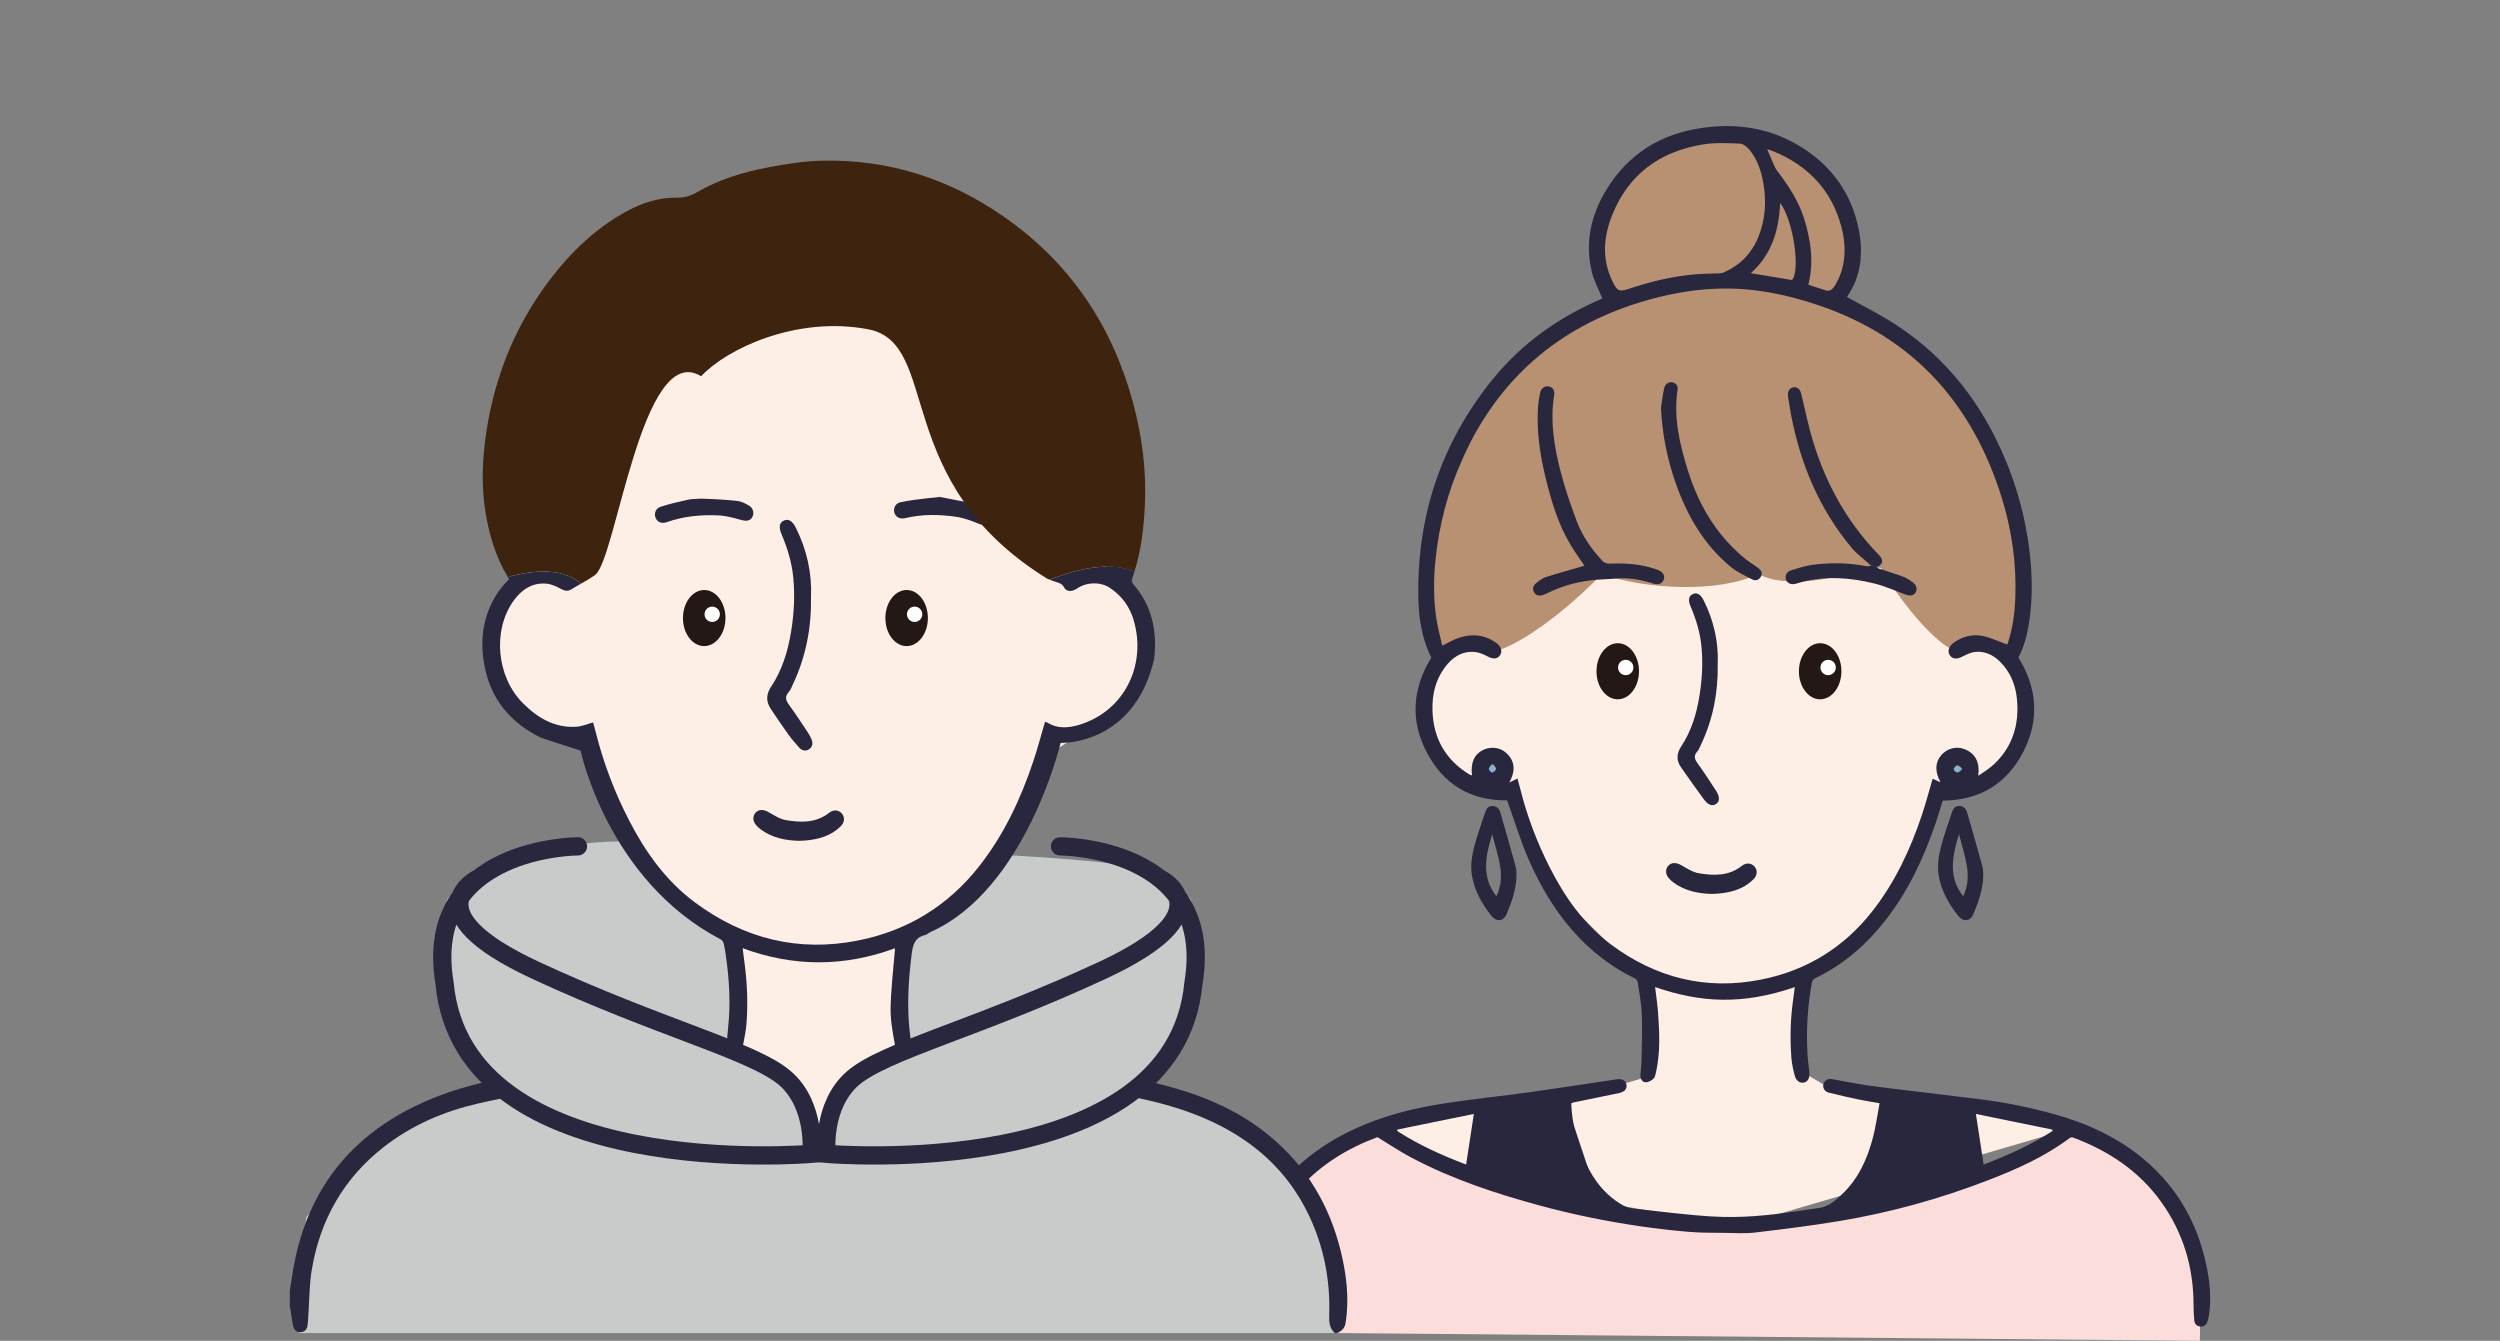
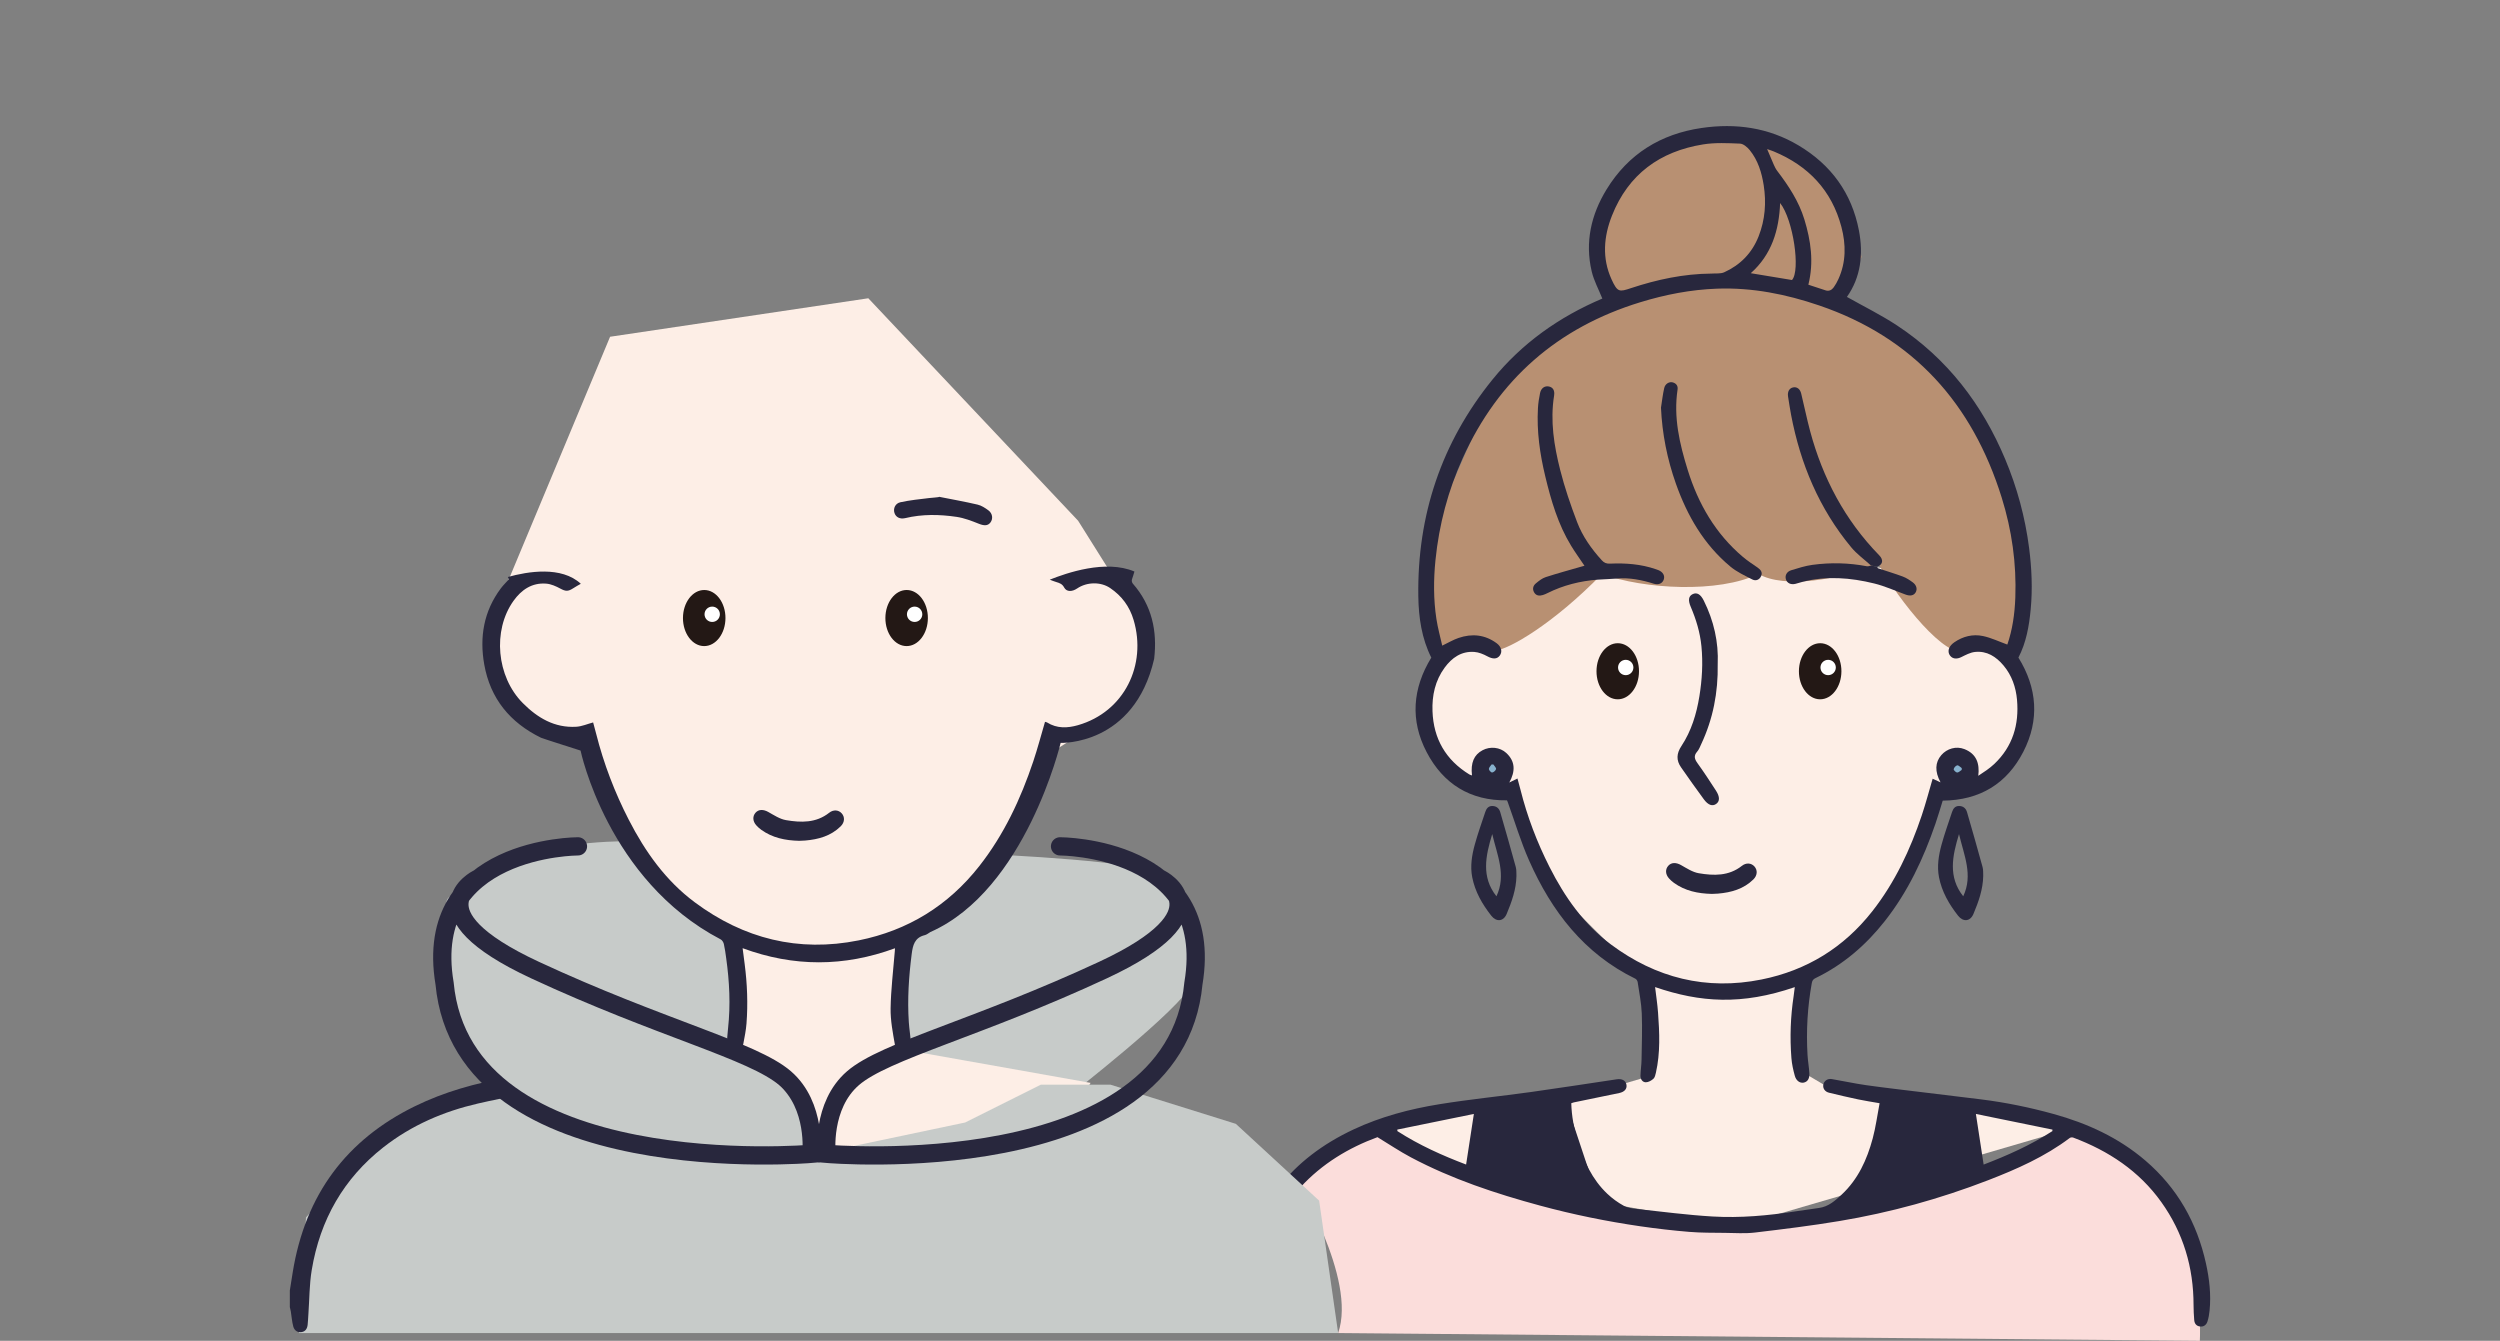
<svg xmlns="http://www.w3.org/2000/svg" id="_レイヤー_1" data-name="レイヤー_1" width="246.47" height="132.188" version="1.1" viewBox="0 0 246.47 132.188">
  <rect x="0" y="0" width="246.47" height="132.188" fill="#808080" stroke="none" />
  <defs>
    <style>
      .st0, .st1 {
        fill: none;
      }

      .st2 {
        fill: #fdeee6;
      }

      .st3 {
        fill: #28273d;
      }

      .st4 {
        fill: #88b2ce;
      }

      .st5 {
        fill: #231815;
      }

      .st6 {
        fill: #b89072;
      }

      .st7 {
        fill: #fff;
      }

      .st8 {
        fill: #c7cbc9;
      }

      .st9 {
        fill: #3e240e;
      }

      .st1 {
        stroke: #28273d;
        stroke-linecap: round;
        stroke-miterlimit: 10;
        stroke-width: 1.8px;
      }

      .st10 {
        fill: #fbdddb;
      }

      .st11 {
        clip-path: url(#clippath);
      }
    </style>
    <clipPath id="clippath">
      <rect class="st0" width="246.47" height="132.188" />
    </clipPath>
  </defs>
  <g class="st11">
    <g>
      <path class="st10" d="M216.878,132.188s.569-12.669-3.732-15.224c-4.301-2.555-9.063-5.687-9.063-5.687,0,0-14.928,8.83-26.717,9.065-11.788.235-30.212-.061-41.408-8.888l-8.293,4.68s6.151,9.897,4.26,15.288l84.953.765Z" />
      <path class="st8" d="M70.704,83.441s-13.509-1.928-20.401,1.634c-6.892,3.562-11.03,12.207-1.276,17.269,13.055,6.775,23.439,17.448,23.439,17.448l33.43.551-.664-12.182s11.226-8.699,12.312-11.204.071-10.229-4.815-11.315c-8.415-1.87-42.025-2.202-42.025-2.202Z" />
      <g>
        <polygon class="st2" points="171.264 120.874 204.082 111.277 202.187 110.521 180.448 107.318 177.747 105.717 178.168 96.921 185.332 90.707 191.4 78.618 197.72 76.155 199.743 70.911 197.383 57.679 149.832 50.937 141.171 67.034 140.75 72.849 145.38 77.653 149.177 78.074 153.897 88.356 160.833 95.267 162.914 96.591 162.83 106.035 159.031 107.15 144.036 108.957 132.743 112.357 135.958 111.455 147.14 116.663 171.264 120.874" />
        <polygon class="st3" points="146.485 108.957 154.234 108.161 157.171 117.01 160.554 119.791 149.093 117.516 145.618 115.999 146.485 108.957" />
        <polygon class="st3" points="194.518 108.957 186.769 108.161 183.831 117.01 180.448 119.791 191.91 117.516 195.385 115.999 194.518 108.957" />
        <path class="st6" d="M142.266,64.133s3.914.132,5.202-0c1.288-.132,5.618-2.576,10.469-7.549,4.135,1.517,11.495,1.911,15.428,0,2.51,1.461,8.025.613,11.799-1.057,2.107,3.838,6.77,9.497,8.484,8.606,1.714-.891,5.001.542,5.001.542l1.096-10.029-4.376-13.569-10.372-9.776-3.757-1.433,2.294-4.541-2.294-7.005-6.896-4.972h-7.892l-6.907,4.972-2.314,6.152,2.23,5.562-6.068,2.697-6.554,6.574-5.318,12.136-.769,8.596,1.517,4.094Z" />
        <path class="st4" d="M147.913,75.546c0,.559-.32,1.011-.714,1.011-.394,0-.714-.453-.714-1.011,0-.559.32-1.011.714-1.011.394,0,.714.453.714,1.011Z" />
        <path class="st4" d="M194.518,75.757c0,.675-.547,1.222-1.222,1.222-.675,0-1.222-.547-1.222-1.222,0-.675.547-1.222,1.222-1.222.675,0,1.222.547,1.222,1.222Z" />
        <g>
          <path class="st3" d="M122.169,127.277c.087-.547.168-1.096.261-1.642,1.138-6.724,4.898-11.426,11.032-14.294,2.693-1.259,5.547-2.01,8.46-2.481,2.99-.484,6.01-.783,9.012-1.2,2.823-.393,5.639-.837,8.459-1.255.537-.08.896.133.959.552.06.397-.2.696-.717.803-1.494.311-2.989.616-4.483.925-.072.015-.14.046-.242.08.031,1.282.276,2.529.643,3.752.582,1.941,1.41,3.758,2.91,5.177.481.455,1.034.859,1.614,1.176.385.211.873.272,1.323.321,2.468.267,4.935.592,7.411.739,2.756.164,5.505-.085,8.235-.51.763-.119,1.528-.226,2.293-.331.926-.127,1.587-.719,2.224-1.312,1.617-1.507,2.501-3.448,3.062-5.536.302-1.124.453-2.288.68-3.477-.793-.14-1.464-.239-2.127-.38-.956-.202-1.908-.424-2.857-.656-.412-.1-.629-.434-.564-.791.068-.373.413-.625.842-.553,1.126.189,2.243.439,3.373.599,1.839.26,3.686.468,5.53.695,1.933.237,3.867.466,5.8.706,2.417.301,4.798.791,7.146,1.439,3.328.919,6.411,2.326,9.058,4.592,3.151,2.698,5.086,6.115,5.975,10.144.338,1.533.515,3.083.356,4.654-.037.367-.098.74-.215,1.087-.105.313-.358.521-.725.476-.368-.044-.547-.294-.574-.637-.039-.489-.065-.981-.065-1.472.001-3.719-1.015-7.128-3.178-10.157-2.189-3.066-5.198-5.05-8.685-6.359-.098-.037-.261-.023-.341.037-2.443,1.841-5.205,3.067-8.032,4.16-4.753,1.838-9.646,3.191-14.67,4.029-2.766.462-5.554.805-8.34,1.136-.969.115-1.961.043-2.942.032-1.174-.014-2.352-.001-3.52-.097-1.614-.133-3.227-.319-4.83-.552-3.331-.485-6.627-1.156-9.877-2.036-4.396-1.19-8.707-2.618-12.745-4.761-1.112-.59-2.16-1.299-3.297-1.99-2.841,1.046-5.468,2.618-7.603,4.95-2.175,2.376-3.5,5.18-4.045,8.334-.209,1.209-.209,2.455-.302,3.684-.028.371.01.76-.093,1.107-.068.227-.302.48-.523.569-.308.125-.607-.08-.71-.385-.131-.389-.18-.805-.264-1.209-.031-.15-.061-.301-.092-.452v-1.432ZM156.801,118.316c-2.227-2.73-3.222-5.901-3.438-9.353-2.099.231-4.194.461-6.269.69-.684,1.881-.807,3.817-.936,5.743,2.378.94,9.491,2.893,10.644,2.921ZM183.261,118.369c3.678-.754,7.216-1.72,10.691-2.96-.143-1.967-.257-3.904-.943-5.756-2.095-.23-4.176-.459-6.266-.689-.217,3.448-1.211,6.619-3.481,9.405ZM137.758,111.364c.003.05.005.1.008.15,2.144,1.383,4.458,2.417,6.775,3.295.252-1.642.5-3.264.765-4.988-2.492.509-5.02,1.026-7.548,1.542ZM194.799,109.822c.265,1.731.514,3.358.764,4.991,2.334-.894,4.642-1.919,6.776-3.299.003-.05.005-.099.008-.149-2.528-.517-5.056-1.033-7.547-1.543Z" />
          <path class="st3" d="M157.971,29.436c-.363-.907-.835-1.765-1.05-2.684-.678-2.884-.056-5.591,1.465-8.075,2.144-3.503,5.342-5.471,9.371-6.06,3.36-.491,6.588-.046,9.552,1.716,3.217,1.912,5.251,4.705,5.958,8.384.452,2.349.184,4.619-1.183,6.555,1.661.938,3.37,1.777,4.946,2.817,4.944,3.261,8.393,7.764,10.666,13.199,1.173,2.804,1.96,5.711,2.349,8.73.26,2.019.349,4.04.156,6.065-.157,1.643-.437,3.265-1.209,4.747,1.86,3.001,2.092,6.15.488,9.277-1.614,3.147-4.28,4.793-7.951,4.827-.219.697-.448,1.489-.715,2.268-1.182,3.446-2.716,6.713-4.983,9.594-1.867,2.373-4.102,4.305-6.834,5.63-.21.102-.324.213-.373.481-.427,2.357-.564,4.729-.422,7.118.035.593.144,1.182.18,1.776.033.546-.183.862-.566.934-.358.067-.731-.174-.869-.675-.158-.57-.289-1.158-.335-1.746-.159-2.042-.089-4.079.219-6.107.044-.291.076-.584.114-.888-5.234,1.793-9.305,1.523-13.772-.003.1.846.23,1.682.291,2.523.145,1.978.233,3.959-.211,5.917-.048.213-.103.475-.25.604-.201.177-.496.346-.748.341-.349-.006-.532-.325-.523-.669.013-.52.097-1.038.105-1.557.025-1.518.082-3.038.022-4.554-.041-1.035-.252-2.063-.404-3.092-.018-.122-.117-.283-.223-.335-5.067-2.473-8.262-6.65-10.483-11.66-.825-1.861-1.407-3.83-2.101-5.749-.025-.07-.057-.137-.075-.18-3.636.052-6.291-1.63-7.923-4.753-1.628-3.114-1.408-6.269.46-9.317-.943-1.871-1.251-3.943-1.281-6.039-.115-7.99,2.272-15.155,7.314-21.377,2.904-3.583,6.575-6.177,10.813-7.977.038-.016.073-.038.017-.008ZM197.897,63.549c.503-1.44.732-3.026.79-4.634.121-3.359-.342-6.646-1.341-9.851-2.889-9.266-8.695-15.777-17.997-18.95-3.26-1.112-6.603-1.78-10.068-1.655-2.582.093-5.097.581-7.564,1.337-8.142,2.495-13.997,7.598-17.508,15.368-1.447,3.202-2.336,6.559-2.688,10.051-.195,1.932-.202,3.873.09,5.798.136.894.382,1.772.575,2.639.591-.283,1.079-.577,1.607-.757,1.332-.456,2.612-.329,3.766.525.472.35.571.835.305,1.205-.274.381-.703.365-1.232.078-.392-.212-.843-.399-1.279-.43-1.279-.093-2.215.573-2.934,1.556-.932,1.275-1.249,2.739-1.192,4.294.1,2.717,1.307,4.795,3.623,6.223.075.046.168.066.27.104-.144-1.246.195-2.036,1.044-2.487.75-.398,1.715-.306,2.339.273.891.828.908,1.796.296,2.911.331-.163.56-.276.804-.396.107.396.208.75.298,1.107.665,2.654,1.634,5.193,2.87,7.632,1.497,2.955,3.376,5.633,6.054,7.627,4.429,3.298,9.383,4.547,14.841,3.449,4.454-.896,8.103-3.14,10.917-6.723,2.236-2.848,3.745-6.073,4.888-9.482.394-1.175.707-2.376,1.064-3.588.222.102.459.21.778.357-.583-1.075-.537-1.975.074-2.682.563-.652,1.471-.914,2.276-.597,1.18.464,1.522,1.4,1.372,2.633.56-.368,1.11-.724,1.578-1.167,1.815-1.72,2.457-3.886,2.24-6.321-.111-1.242-.511-2.413-1.331-3.388-.731-.87-1.637-1.46-2.82-1.332-.462.05-.914.297-1.344.508-.407.2-.802.197-1.064-.097-.274-.307-.252-.738.066-1.092.089-.099.192-.19.301-.265.862-.596,1.837-.837,2.842-.623.81.173,1.578.545,2.397.841ZM168.722,26.973c.425-.037.9.037,1.266-.13,1.59-.722,2.742-1.894,3.39-3.542.643-1.634.77-3.325.502-5.037-.196-1.25-.564-2.465-1.381-3.468-.236-.289-.624-.623-.954-.637-1.215-.05-2.458-.114-3.649.079-4.253.688-7.361,2.945-8.974,7.017-.817,2.063-.994,4.193-.047,6.278.592,1.304.775,1.253,1.915.875,2.573-.852,5.207-1.416,7.934-1.436ZM178.282,28.068c.56.184,1.123.366,1.684.553.35.117.621-.026.814-.292.182-.25.334-.527.463-.809.763-1.674.755-3.411.299-5.142-.95-3.601-3.251-6.023-6.657-7.442-.196-.082-.401-.144-.668-.238.238.562.437,1.049.652,1.53.095.212.198.428.337.611,1.121,1.47,2.136,3.005,2.682,4.788.642,2.097.95,4.227.394,6.442ZM176.669,27.606c.85-.921.136-5.935-1.17-7.592-.104,2.676-.83,5.084-2.894,6.92,1.392.23,2.717.45,4.064.672ZM147.229,75.37c-.06 0-.12 0-.181 0-.096.15-.271.303-.264.448.006.128.233.358.33.342.149-.024.357-.206.379-.347.021-.13-.168-.295-.265-.444ZM193.401,75.905c.001-.06.002-.121.003-.181-.148-.098-.31-.289-.441-.27-.141.021-.326.225-.352.374-.017.097.21.327.337.334.145.009.301-.164.452-.258Z" />
          <path class="st3" d="M149.503,86.362c-.026,1.335-.465,2.554-.964,3.741-.319.759-1.017.81-1.518.172-.889-1.131-1.6-2.364-1.878-3.792-.212-1.087-.034-2.171.254-3.22.297-1.082.679-2.141,1.032-3.207.108-.326.29-.595.688-.595.416 0.0.682.237.789.608.524,1.804,1.038,3.611,1.535,5.422.077.281.045.593.062.873ZM147.116,82.23c-.663,2.169-1.093,4.232.415,6.132.989-2.089.075-4.051-.415-6.132Z" />
          <path class="st3" d="M195.522,86.362c-.026,1.335-.465,2.554-.964,3.741-.319.759-1.017.81-1.518.172-.889-1.131-1.6-2.364-1.878-3.792-.212-1.087-.034-2.171.254-3.22.297-1.082.679-2.141,1.032-3.207.108-.326.29-.595.688-.595.416 0.0.682.237.789.608.524,1.804,1.038,3.611,1.535,5.422.077.281.045.593.062.873ZM193.135,82.23c-.663,2.169-1.093,4.232.415,6.132.989-2.089.075-4.051-.415-6.132Z" />
          <path class="st3" d="M156.21,55.777c-.448-.668-.908-1.302-1.315-1.969-1.292-2.115-1.977-4.464-2.55-6.846-.531-2.206-.852-4.441-.722-6.719.029-.502.105-1.006.21-1.498.104-.488.463-.724.867-.643.397.079.597.388.516.896-.401,2.494-.006,4.934.599,7.331.441,1.745,1.029,3.461,1.67,5.145.536,1.409,1.412,2.641,2.431,3.762.229.252.458.347.806.332,1.539-.068,3.061.043,4.532.552.084.029.168.057.25.091.439.181.644.531.531.902-.119.391-.504.586-.978.437-1.187-.374-2.406-.618-3.64-.511-.641.056-1.279.061-1.908.109-1.715.131-3.39.548-4.949,1.328-.145.073-.296.139-.452.187-.341.104-.664.077-.861-.262-.193-.331-.101-.66.171-.885.294-.244.616-.503.97-.618,1.179-.383,2.378-.705,3.57-1.051.083-.024.166-.046.251-.069Z" />
          <path class="st3" d="M169.345,65.483c.05,2.782-.461,5.397-1.623,7.876-.119.255-.219.535-.4.74-.371.42-.256.746.038,1.154.634.88,1.229,1.789,1.818,2.7.392.607.376,1.062.004,1.312-.362.244-.773.119-1.199-.457-.77-1.039-1.512-2.099-2.253-3.159-.491-.703-.447-1.368.039-2.102.979-1.48,1.487-3.159,1.769-4.896.266-1.634.365-3.282.202-4.942-.133-1.359-.523-2.638-1.054-3.884-.278-.653-.216-1.054.19-1.25.411-.199.779.002,1.093.632.992,1.992,1.473,4.098,1.376,6.274Z" />
          <path class="st3" d="M163.754,40.186c.102-.644.172-1.295.318-1.929.097-.424.496-.651.841-.558.353.096.529.352.475.707-.413,2.736.199,5.347.999,7.922,1.038,3.34,2.735,6.283,5.438,8.572.452.383.951.711,1.441,1.046.316.216.526.476.356.857-.165.371-.531.497-.864.325-.746-.383-1.532-.744-2.168-1.274-2.608-2.172-4.246-5.006-5.366-8.169-.858-2.424-1.355-4.916-1.471-7.499Z" />
          <path class="st3" d="M184.463,55.757c-.656-.595-1.393-1.122-1.953-1.797-3.16-3.807-5.01-8.224-5.93-13.056-.114-.597-.201-1.2-.298-1.8-.078-.48.117-.834.495-.911.367-.075.684.139.797.599.304,1.236.553,2.485.883,3.714,1.247,4.641,3.428,8.769,6.801,12.231.459.471.376.917-.192,1.134-.201-.038-.402-.075-.603-.113Z" />
          <path class="st3" d="M184.463,55.757c.201.038.402.075.603.113.029.054.045.142.087.156.812.273,1.635.514,2.436.813.355.132.686.353.994.58.37.274.458.668.28.977-.182.316-.527.392-.987.225-1.026-.372-2.03-.833-3.083-1.093-2.342-.579-4.716-.768-7.095-.162-.229.058-.453.136-.682.193-.455.113-.821-.058-.943-.433-.121-.371.068-.768.513-.905.691-.212,1.39-.436,2.102-.533,1.793-.243,3.589-.201,5.373.14.125.024.267-.045.402-.071Z" />
        </g>
      </g>
      <g>
        <path class="st2" d="M107.513,106.759l-18.481-3.288v-10.283l7.344-6.624,7.961-12.812,3.177-2.028,4.399-3.642.864-6.402-6.487-10.339-20.685-21.935-25.458,3.794-11.071,26.518-.556,6.896,3.549,5.111,5.67,1.563,4.367,10.093,6.854,7.099,3.305,1.836v11.155l-4.773,1.085-12.239,2.203,17.013,11.339s29.619-2.228,29.986-2.561c.367-.333,5.263-8.779,5.263-8.779Z" />
        <polygon class="st8" points="29.478 131.423 131.925 131.423 130.052 118.369 121.84 110.798 109.471 106.933 102.617 106.933 95.151 110.665 80.479 113.754 64.078 111.345 55.251 106.759 46.194 108.22 37.014 112.467 30.168 120.021 29.478 131.423" />
-         <path class="st3" d="M79.954,58.878c.054,3.004-.501,5.853-1.767,8.552-.13.277-.238.583-.435.806-.403.456-.284.814.04,1.257.65.888,1.247,1.815,1.858,2.73.134.201.256.414.347.637.152.375.151.744-.222.999-.353.241-.707.142-.97-.141-.396-.427-.772-.877-1.112-1.349-.587-.814-1.149-1.647-1.704-2.483-.49-.738-.465-1.436.046-2.205,1.07-1.61,1.631-3.438,1.944-5.327.297-1.794.406-3.606.227-5.43-.146-1.48-.57-2.873-1.147-4.231-.303-.713-.236-1.147.205-1.362.447-.217.849.001,1.191.687,1.082,2.169,1.603,4.463,1.5,6.858Z" />
      </g>
      <path class="st3" d="M92.594,48.98c1.262.251,2.53.476,3.783.768.378.088.739.325,1.06.56.423.31.485.841.207,1.205-.264.345-.632.326-1.135.126-.712-.284-1.447-.57-2.197-.681-1.686-.25-3.383-.281-5.064.122-.52.125-.925-.085-1.064-.507-.143-.437.073-.948.594-1.06.926-.199,1.874-.299,2.816-.41.318-.038.99-.073.999-.122Z" />
-       <path class="st3" d="M72.703,49.387c.385.047.77.244,1.113.443.454.264.572.785.335,1.175-.225.371-.594.392-1.115.247-.738-.206-1.499-.412-2.258-.442-1.703-.068-3.394.082-5.021.663-.503.18-.929.015-1.112-.39-.189-.419-.029-.951.477-1.118.899-.297,1.831-.497,2.756-.709.312-.072.645-.056.968-.08.004-.049,2.579.055,3.856.211Z" />
      <g>
        <ellipse class="st5" cx="69.427" cy="60.931" rx="2.765" ry="2.095" transform="translate(8.305 130.191) rotate(-89.842)" />
        <circle class="st7" cx="70.215" cy="60.561" r=".757" />
      </g>
      <g>
        <ellipse class="st5" cx="89.383" cy="60.931" rx="2.765" ry="2.095" transform="translate(28.206 150.146) rotate(-89.842)" />
        <circle class="st7" cx="90.171" cy="60.561" r=".757" />
      </g>
      <g>
        <ellipse class="st5" cx="159.489" cy="66.178" rx="2.765" ry="2.095" transform="translate(92.873 225.484) rotate(-89.842)" />
        <circle class="st7" cx="160.277" cy="65.807" r=".757" />
      </g>
      <g>
        <ellipse class="st5" cx="179.445" cy="66.178" rx="2.765" ry="2.095" transform="translate(112.774 245.44) rotate(-89.842)" />
        <circle class="st7" cx="180.233" cy="65.807" r=".757" />
      </g>
      <path class="st3" d="M78.797,82.895c-1.397-.034-2.653-.299-3.75-1.09-.177-.128-.343-.278-.488-.441-.36-.403-.38-.894-.07-1.242.31-.348.773-.339,1.247-.075.565.315,1.144.705,1.76.809,1.475.25,2.959.292,4.248-.726.431-.34.93-.287,1.24.058.321.359.299.882-.104,1.278-.966.95-2.188,1.288-3.494,1.4-.219.019-.44.021-.587.028Z" />
      <path class="st3" d="M168.779,88.129c-1.397-.034-2.653-.299-3.75-1.09-.177-.128-.343-.278-.488-.441-.36-.403-.38-.894-.07-1.242.31-.348.773-.339,1.247-.075.565.315,1.144.705,1.76.809,1.475.25,2.959.292,4.248-.726.431-.34.93-.287,1.24.058.321.359.299.882-.104,1.278-.966.95-2.188,1.288-3.494,1.4-.219.019-.44.021-.587.028Z" />
      <g>
-         <path class="st3" d="M132.377,124.209c-.969-4.613-3.076-8.525-6.508-11.615-2.882-2.594-6.239-4.205-9.864-5.258-2.557-.742-5.149-1.302-7.782-1.647-2.105-.276-4.211-.537-6.316-.809-2.008-.26-4.019-.498-6.023-.796-1.23-.183-2.447-.469-3.673-.686-.467-.083-.844.205-.918.632-.071.408.168.781.613.909,2.469.708,4.989,1.129,7.523,1.468.769.102,1.539.191,2.369.293-.095.075-.127.112-.167.132-.465.236.569,1.923,2.798.305.138-.1.371-.118.548-.091,2.096.325,4.199.614,6.282,1.017,2.763.536,5.485,1.255,8.073,2.446,4.218,1.94,7.586,4.872,9.684,9.251,1.476,3.08,2.138,6.362,2.03,9.814-.021.679-.014,1.362.56,1.848h.195c.445-.169.768-.461.855-.973.051-.301.087-.607.115-.912.164-1.8-.023-3.574-.392-5.329Z" />
        <path class="st3" d="M60.071,106.631c2.131-.314,4.266-.595,6.39-.952,1.048-.177,2.078-.483,3.11-.755.408-.108.636-.412.582-.876-.048-.411-.417-.689-.856-.661-.177.011-.354.047-.53.074-2.957.469-5.911.965-8.873,1.399-3.269.48-6.558.82-9.814,1.375-3.156.538-6.248,1.394-9.169,2.823-6.704,3.28-10.811,8.671-12.055,16.391-.095.59-.188,1.182-.282,1.773v1.64c.032.14.072.279.095.42.081.501.114,1.016.246,1.501.099.361.385.598.785.55.401-.048.587-.334.63-.726.039-.355.05-.714.075-1.071.102-1.442.092-2.904.327-4.322.828-4.995,3.174-9.049,7.05-12.094,2.792-2.193,5.959-3.546,9.328-4.324,2.853-.66,5.747-1.131,8.63-1.637.443-.078,4.22-.509,4.331-.526Z" />
      </g>
-       <path class="st8" d="M81.488,113.754s-1.956-6.184,11.958-11.833c13.914-5.649,26.334-11.837,23.649-13.559,0,0,2.284,11.635-2.794,16.738-5.078,5.103-16.699,10.123-32.813,8.653Z" />
      <path class="st1" d="M114.41,86.641s6.635,3.268-5.665,8.994c-12.301,5.726-21.502,7.947-24.642,10.654-3.14,2.707-2.614,7.464-2.614,7.464,0,0,34.297,2.984,36.167-16.796,2.266-13.517-13.149-13.517-13.149-13.517" />
      <path class="st8" d="M79.998,113.754s1.956-6.184-11.958-11.833c-13.914-5.649-26.334-11.837-23.649-13.559,0,0-2.284,11.635,2.794,16.738,5.078,5.103,16.699,10.123,32.813,8.653Z" />
      <path class="st1" d="M47.076,86.641s-6.635,3.268,5.665,8.994c12.301,5.726,21.502,7.947,24.642,10.654,3.14,2.707,2.614,7.464,2.614,7.464,0,0-34.297,2.984-36.167-16.796-2.266-13.517,13.149-13.517,13.149-13.517" />
      <g>
        <path class="st0" d="M85.582,32.459c-7.041-1.338-13.931,1.916-16.461,4.633-5.837-3.606-8.369,18.049-10.442,19.583-.445.329-.933.602-1.418.877.143.134.286.269.412.43-.126-.161-.268-.296-.412-.43-.247.14-.496.277-.733.43-.522.338-.751.33-1.285.043-.429-.231-.912-.449-1.387-.488-1.412-.114-2.457.609-3.237,1.705-2.074,2.914-1.67,7.459.917,10.065,1.444,1.455,3.136,2.471,5.285,2.339.555-.034,1.098-.277,1.654-.426.093.347.202.733.3,1.122.745,2.951,1.827,5.775,3.217,8.481,1.618,3.151,3.643,6.003,6.505,8.131,4.824,3.587,10.218,4.951,16.162,3.753,4.849-.978,8.824-3.421,11.887-7.323,2.435-3.101,4.079-6.613,5.323-10.325.429-1.28.771-2.588,1.156-3.896.054.016.141.021.206.062.969.61,2.012.564,3.043.267,4.578-1.316,6.801-5.941,5.487-10.368-.397-1.338-1.169-2.381-2.321-3.158-.922-.622-2.279-.609-3.247.047-.512.347-1.049.343-1.28-.095-.186-.354-.461-.443-.784-.54-.216-.064-.425-.148-.635-.232-.448.178-.734.305-.771.305.037,0,.323-.127.771-.305-.075-.03-.154-.051-.228-.084-15.595-9.623-10.394-23.221-17.683-24.605Z" />
        <path class="st3" d="M111.68,57.533c-.081-.093-.127-.295-.085-.406.098-.258.163-.521.246-.781-2.838-1.212-6.718.152-8.347.802.21.083.419.168.635.232.323.097.598.186.784.54.231.437.768.442,1.28.095.968-.655,2.325-.668,3.247-.047,1.152.777,1.924,1.82,2.321,3.158,1.314,4.427-.91,9.052-5.487,10.368-1.03.296-2.074.342-3.043-.267-.065-.041-.152-.046-.206-.062-.385,1.308-.727,2.616-1.156,3.896-1.244,3.712-2.888,7.223-5.323,10.325-3.064,3.902-7.038,6.344-11.887,7.323-5.944,1.198-11.338-.165-16.162-3.753-2.862-2.129-4.887-4.981-6.505-8.131-1.39-2.707-2.472-5.53-3.217-8.481-.098-.389-.207-.775-.3-1.122-.556.149-1.099.391-1.654.426-2.149.132-3.841-.884-5.285-2.339-2.587-2.606-2.991-7.151-.917-10.065.78-1.096,1.825-1.819,3.237-1.705.474.038.958.257,1.387.488.535.287.764.295,1.285-.043.237-.154.486-.29.733-.43-1.904-1.774-5.241-1.217-7.197-.668.043.071.074.146.118.217-.266.295-.562.577-.803.898-1.688,2.251-2.118,4.803-1.639,7.507.596,3.367,2.546,5.735,5.601,7.226.128.063,3.896,1.263,3.896,1.263,0,0,2.658,12.785,13.807,18.611.148.073.278.286.318.456.106.456.164.923.229,1.387.323,2.305.44,4.615.185,6.937-.06.547-.103,1.097-.112,1.647-.006.353.183.69.542.7.276.007.584-.172.828-.34.138-.095.218-.327.252-.511.122-.652.257-1.305.308-1.964.151-1.964.074-3.925-.179-5.878-.065-.503-.13-1.006-.202-1.563,5.031,1.862,10.012,1.848,15.021.007-.009.148-.012.228-.019.307-.148,1.873-.383,3.744-.413,5.618-.019,1.2.219,2.413.428,3.604.102.578.562.846.966.759.413-.089.635-.429.598-1.031-.041-.662-.153-1.32-.197-1.982-.148-2.243-0-4.473.284-6.699.111-.867.287-1.63,1.291-1.868.196-.047.369-.198.55-.305,9.405-4.155,12.845-18.651,12.845-18.651,0,0,7.244.301,9.219-8.283.322-2.754-.225-5.28-2.105-7.422Z" />
-         <path class="st9" d="M57.261,57.553c.486-.275.973-.548,1.418-.877,2.073-1.535,4.605-23.189,10.442-19.583,2.53-2.717,9.42-5.971,16.461-4.633,7.289,1.385,2.088,14.982,17.683,24.605.074.033.153.054.228.084,1.63-.65,5.509-2.014,8.347-.802.667-2.08.914-4.236,1.025-6.408.177-3.456-.251-6.856-1.15-10.196-2.054-7.635-6.215-13.823-12.721-18.362-5.368-3.746-11.337-5.675-17.898-5.542-1.817.037-3.645.329-5.436.674-2.413.463-4.772,1.168-6.912,2.424-.645.378-1.321.566-2.024.554-1.807-.031-3.438.513-4.992,1.366-3.013,1.652-5.43,3.975-7.496,6.688-3.653,4.798-5.732,10.227-6.443,16.193-.274,2.296-.296,4.599.091,6.888.373,2.208,1.013,4.326,2.179,6.259,1.956-.549,5.294-1.105,7.197.668Z" />
      </g>
    </g>
  </g>
</svg>